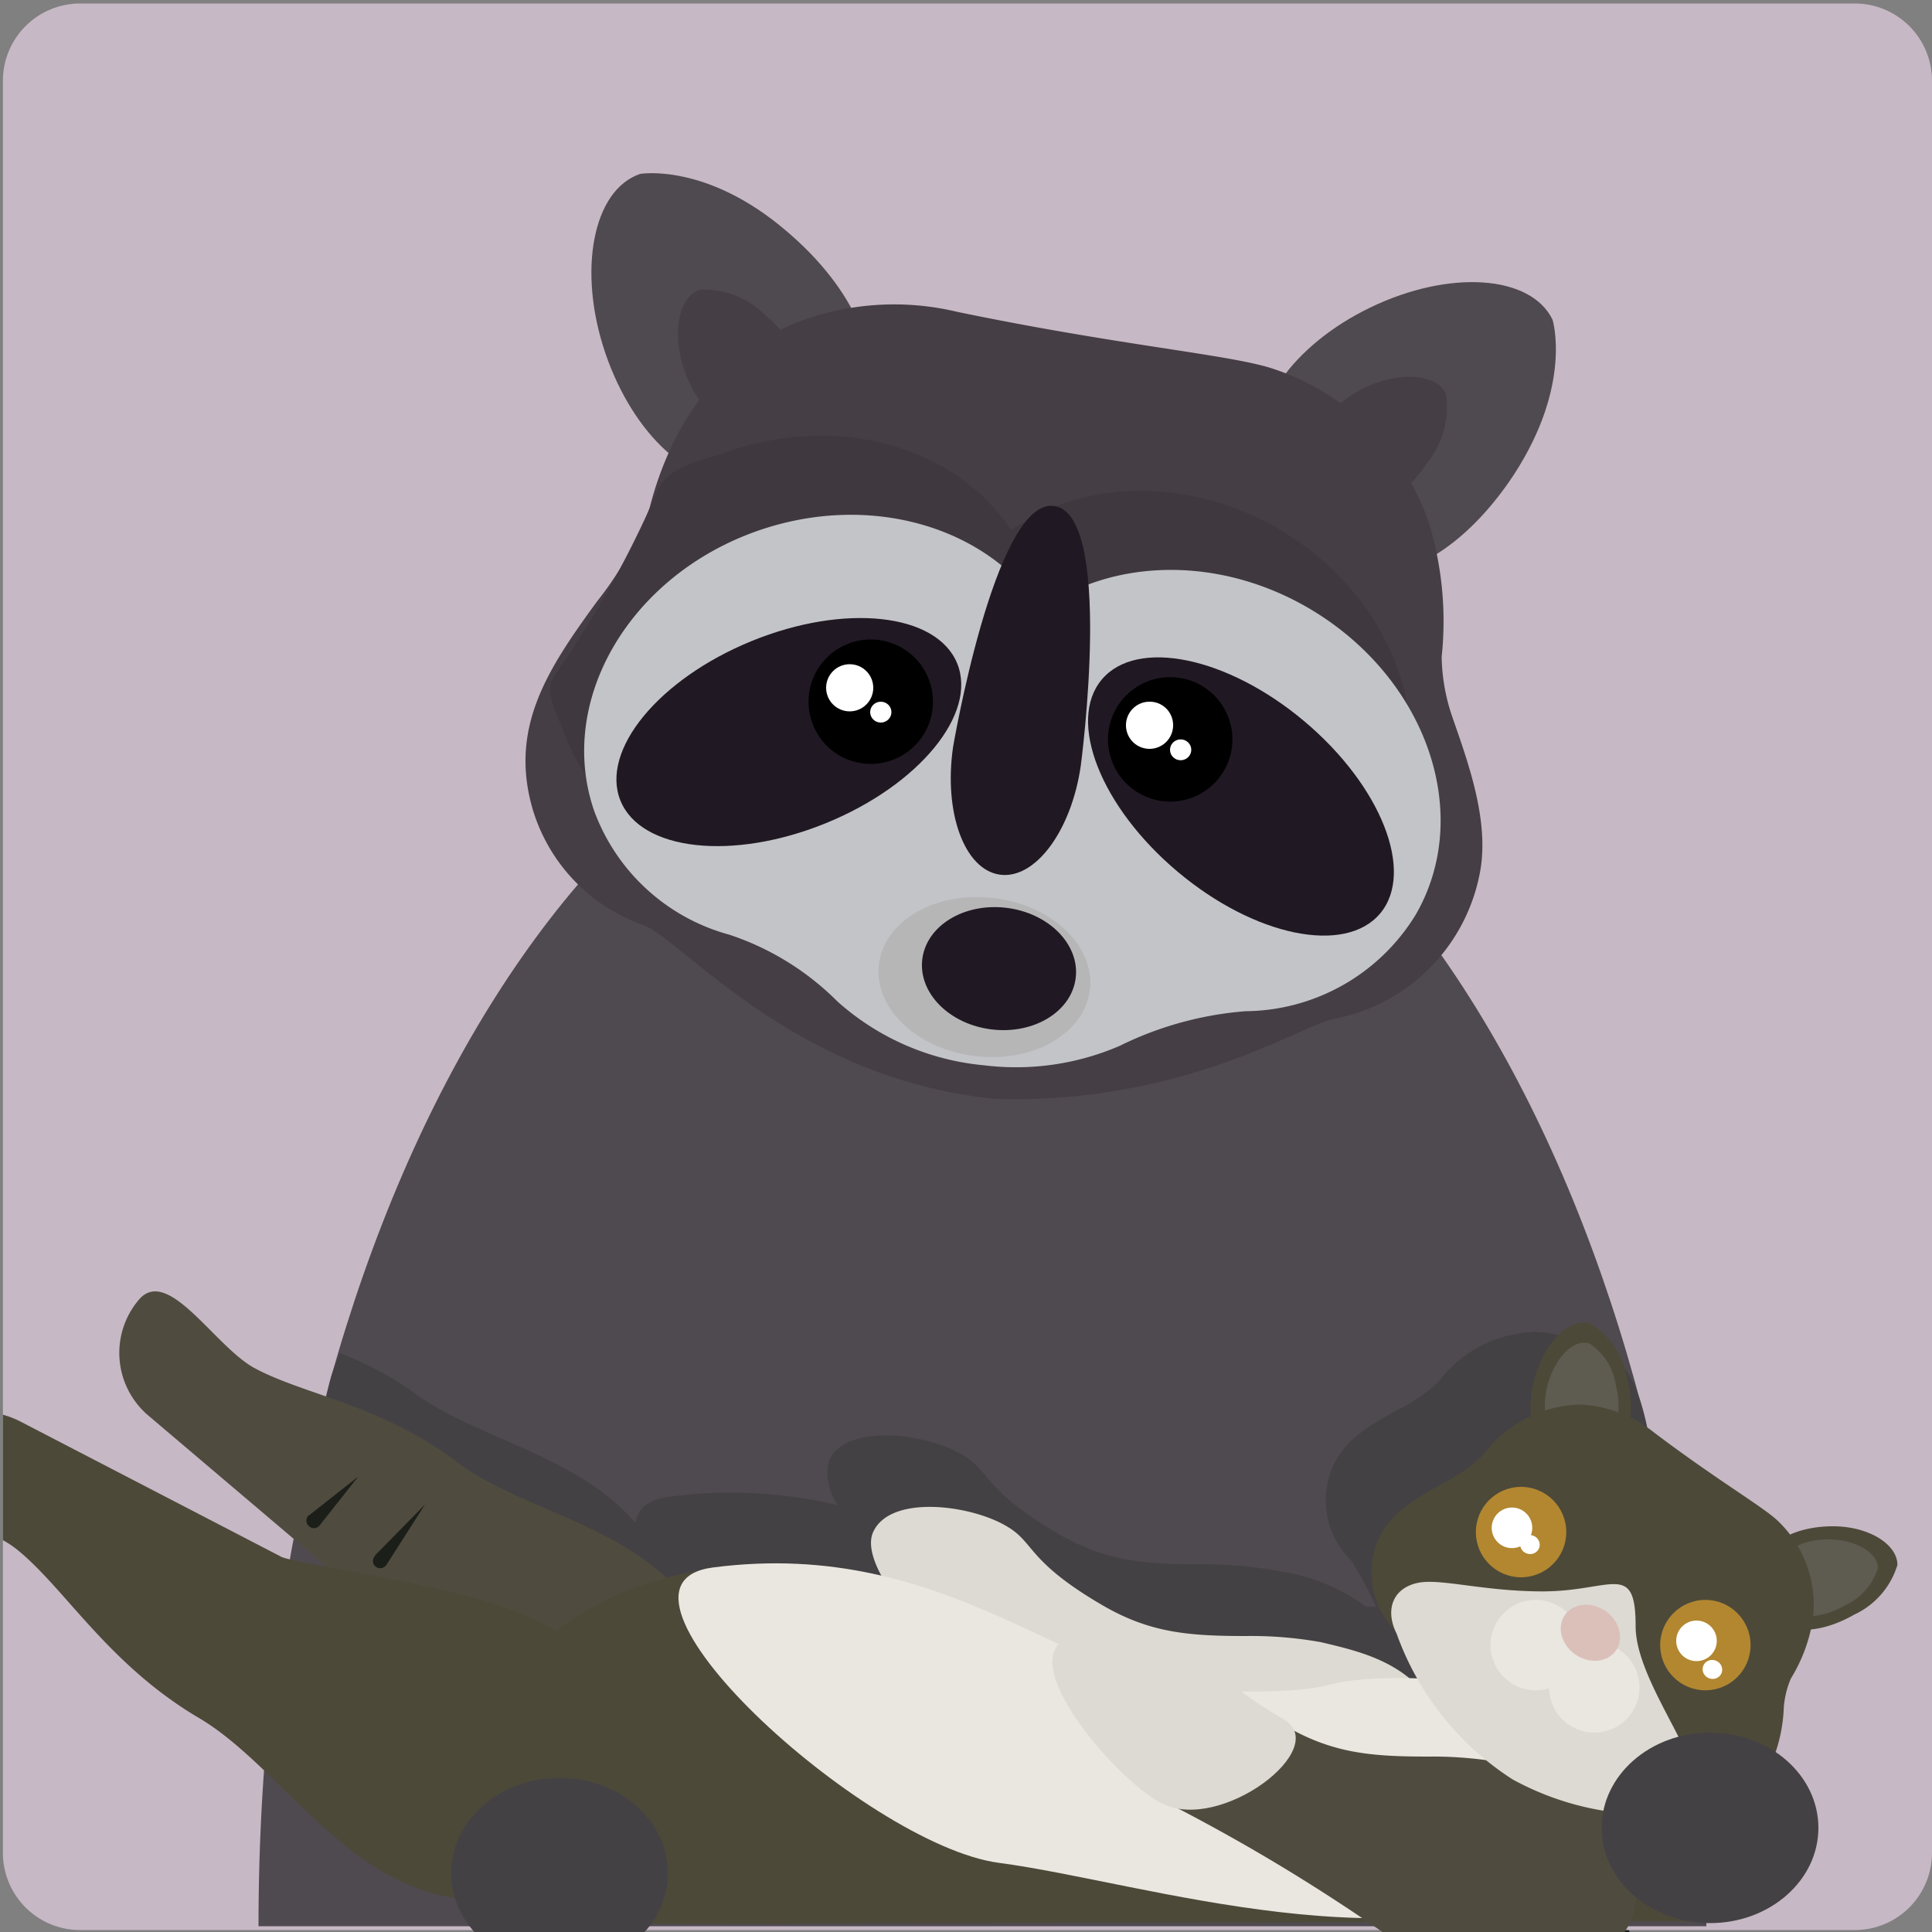
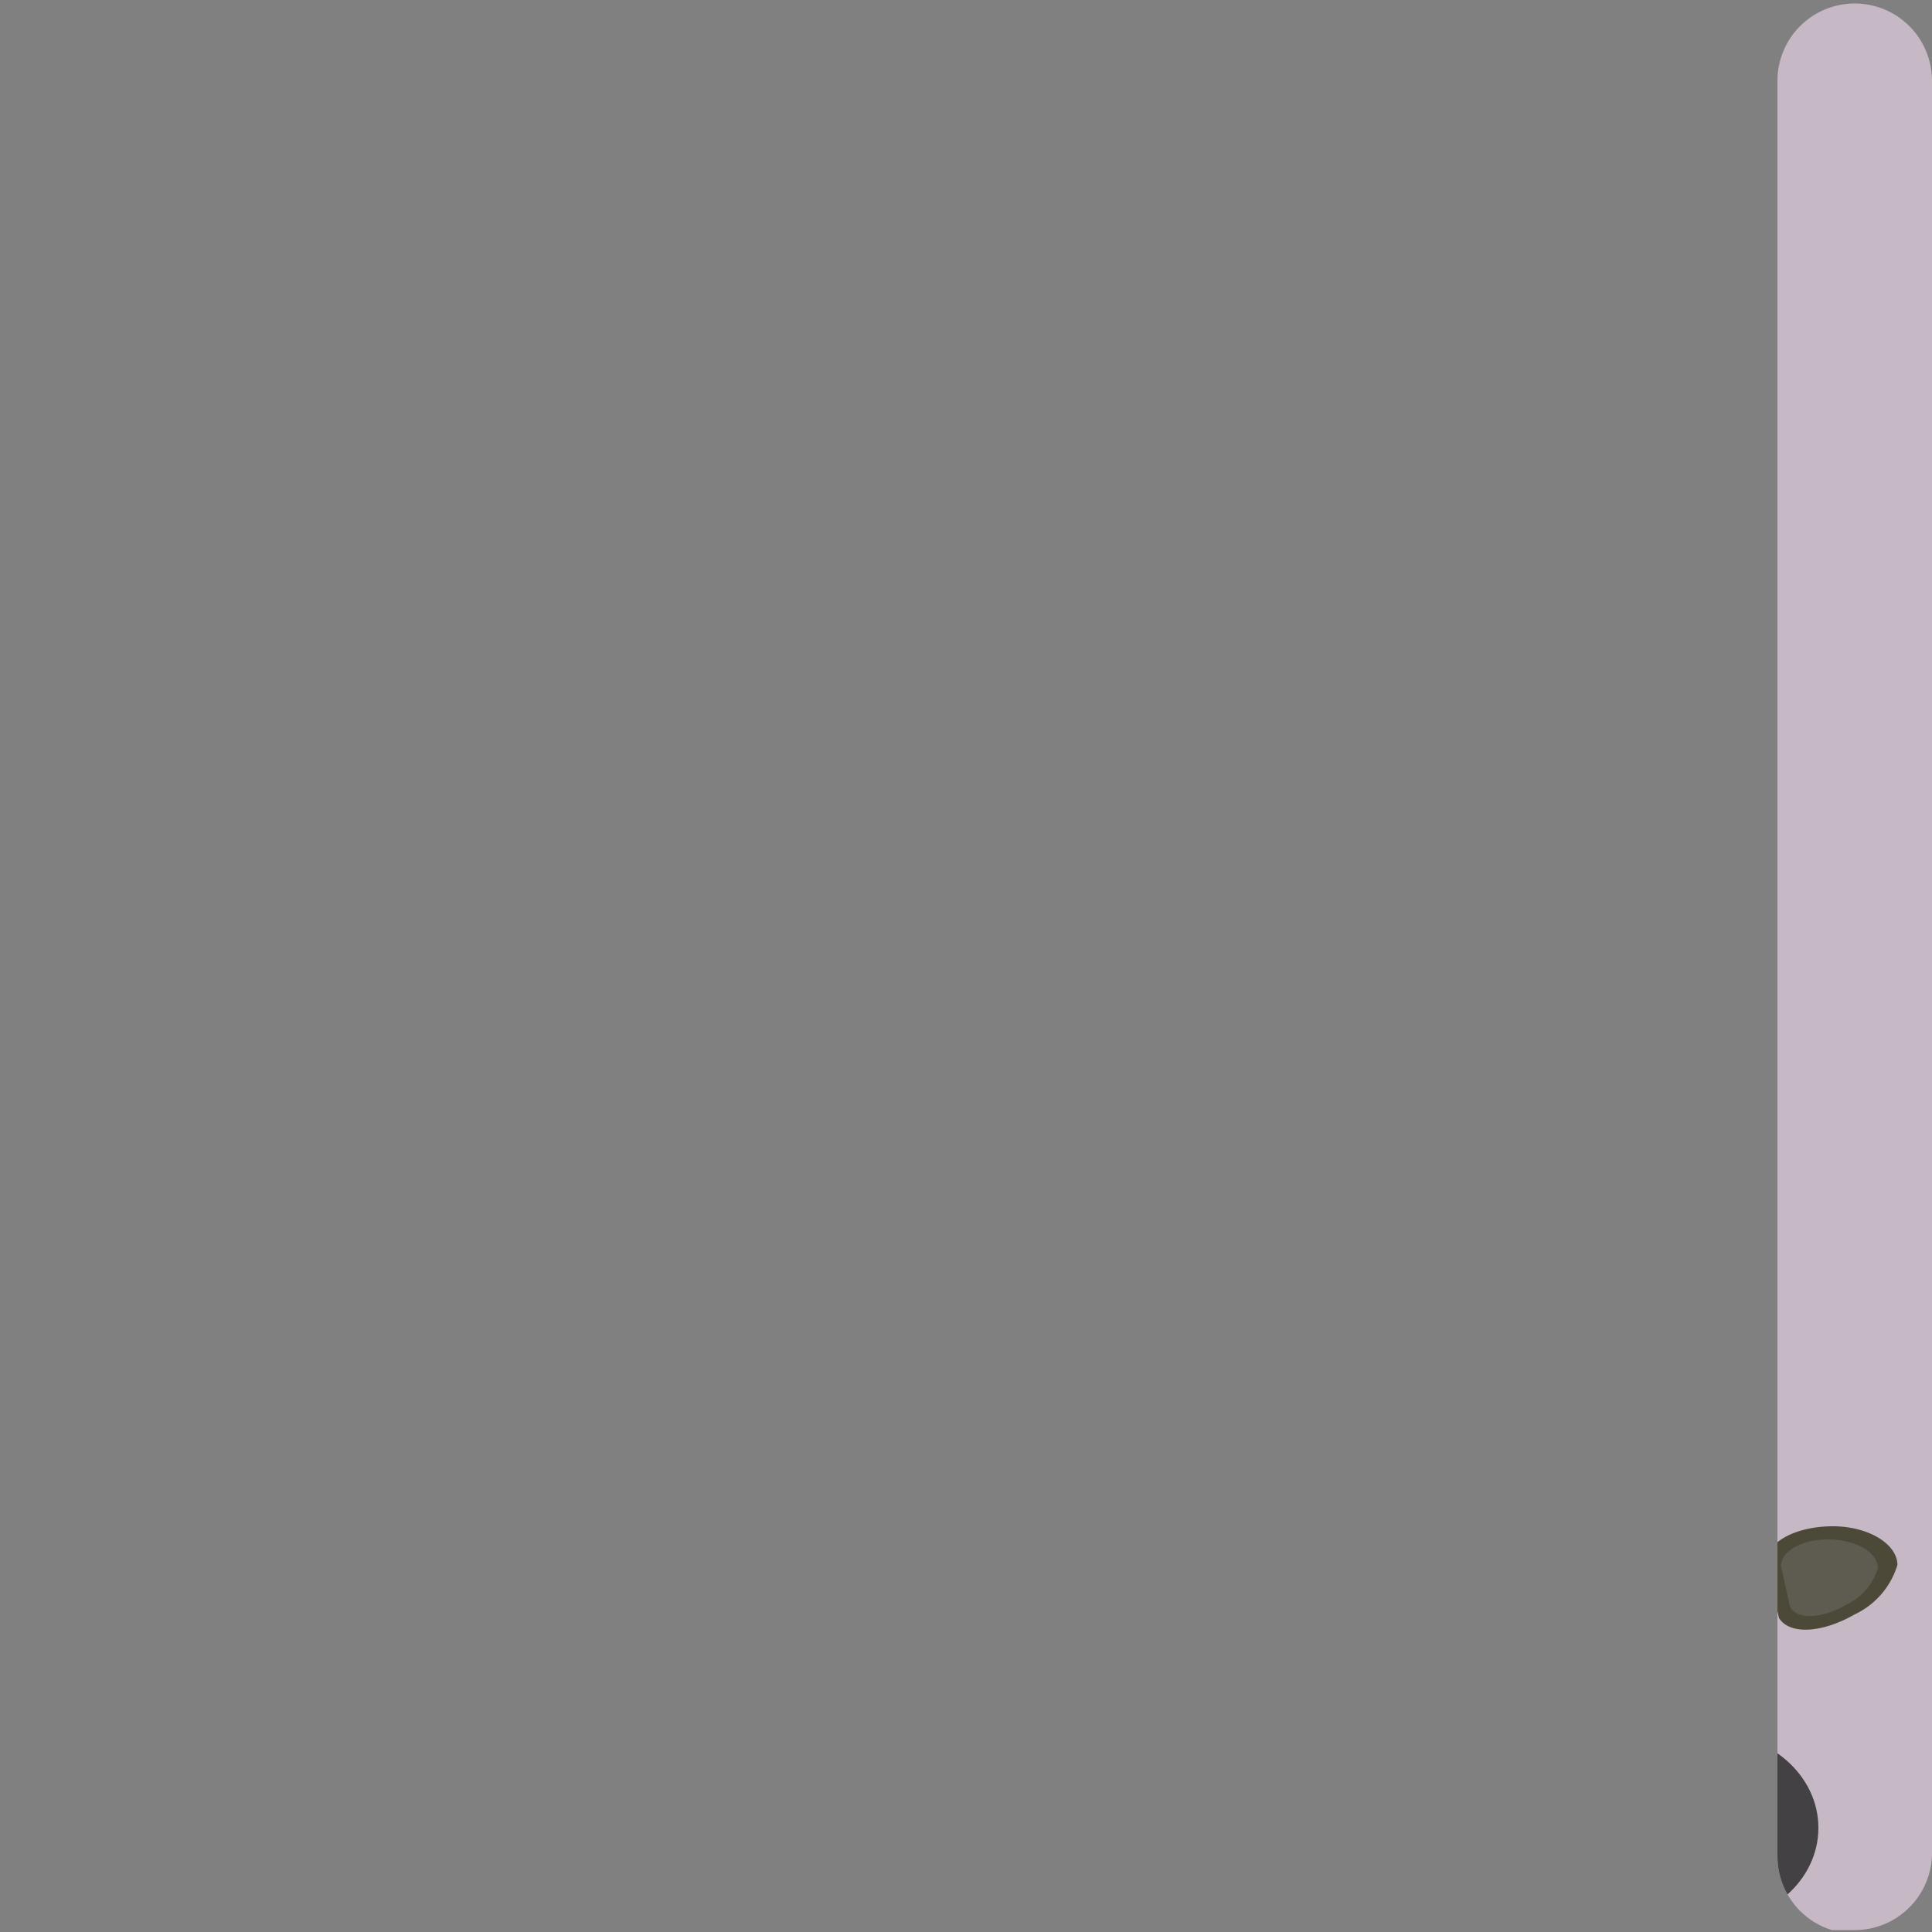
<svg xmlns="http://www.w3.org/2000/svg" viewBox="0 0 100 100">
  <rect x="0" y="0" width="100" height="100" fill="#808080" stroke="none" />
  <defs>
    <style>.cls-1{fill:none;}.cls-2{clip-path:url(#clip-path);}.cls-3{fill:#1c1e19;}.cls-4{fill:#c7b8c5;}.cls-5{fill:#4f4a4f;}.cls-6{fill:#453e45;}.cls-7{fill:#4c4939;}.cls-8{fill:#5e5b50;}.cls-9{fill:#444144;}.cls-10{fill:#3f393f;}.cls-11{fill:#c3c4c8;}.cls-12{fill:#201823;}.cls-13{fill:#b6b6b7;}.cls-14{fill:#fff;}.cls-15{fill:#4f4c3f;}.cls-16{fill:#dddad3;}.cls-17{fill:#eae7e1;}.cls-18{fill:#b28730;}.cls-19{fill:#dbc0ba;}</style>
    <clipPath id="clip-path">
-       <path class="cls-1" d="M96,100.08H4.15a4,4,0,0,1-4-4V4.18a4,4,0,0,1,4-4H96a4,4,0,0,1,4,4v91.9A4,4,0,0,1,96,100.08Z" />
+       <path class="cls-1" d="M96,100.08a4,4,0,0,1-4-4V4.18a4,4,0,0,1,4-4H96a4,4,0,0,1,4,4v91.9A4,4,0,0,1,96,100.08Z" />
    </clipPath>
  </defs>
  <title>Artboard 16</title>
  <g id="raccoon">
    <g class="cls-2">
      <path class="cls-3" d="M9.15,87l2.38-2.72L9.76,87.47a.38.38,0,0,1-.66-.36A.18.18,0,0,1,9.15,87Z" />
      <path class="cls-3" d="M12,89.77l3.49-4.29-2.87,4.73a.38.38,0,0,1-.65-.4Z" />
      <path class="cls-3" d="M15.05,92.26l4.61-5.79-4,6.23a.38.38,0,0,1-.52.11.38.38,0,0,1-.12-.52Z" />
      <path class="cls-3" d="M18,95.18,21,90.32l-2.28,5.21a.39.39,0,0,1-.5.19.37.37,0,0,1-.19-.49Z" />
      <path class="cls-3" d="M21.54,97.11l2.28-4.3-1.59,4.6a.38.38,0,0,1-.48.23.37.37,0,0,1-.23-.48A.08.08,0,0,1,21.54,97.11Z" />
      <path class="cls-3" d="M5.61,84.48l4.48-3.25-4,3.83a.37.37,0,1,1-.52-.54Z" />
      <path class="cls-3" d="M3.37,80.87,6.17,79,3.85,81.45a.37.37,0,0,1-.53,0,.38.38,0,0,1,0-.53Z" />
      <path class="cls-3" d="M87.84,77.28,85,79.44l2.38-2.71a.38.38,0,0,1,.53,0,.37.37,0,0,1,0,.53Z" />
      <path class="cls-3" d="M90.34,78.68l-2.73,1,2.51-1.49a.25.25,0,0,1,.34.09.24.24,0,0,1-.08.34Z" />
      <path class="cls-3" d="M85.46,74.74l-.84,2.8.35-2.9a.26.26,0,0,1,.28-.22.25.25,0,0,1,.22.28S85.46,74.73,85.46,74.74Z" />
      <path class="cls-3" d="M65.67,95.21l1.49-1.08L66,95.57a.26.26,0,0,1-.36,0,.24.24,0,0,1,0-.35A.12.12,0,0,1,65.67,95.21Z" />
      <path class="cls-3" d="M68,97l1.84-1.65-1.35,2.07a.32.32,0,0,1-.45.1.33.33,0,0,1-.1-.45Z" />
      <path class="cls-3" d="M71,99l2.21-2.31-1.61,2.76a.37.37,0,0,1-.51.14A.39.39,0,0,1,70.9,99Z" />
      <path class="cls-3" d="M74.37,100.62l2.2-4.69-1.5,5a.38.38,0,0,1-.72-.22A.17.17,0,0,1,74.37,100.62Z" />
      <path class="cls-3" d="M79.22,101.59l-.7-7.76L80,101.49a.36.36,0,0,1-.3.43.38.38,0,0,1-.44-.29Z" />
      <path class="cls-3" d="M83.63,100.22l-1.5-4.49,2.19,4.2a.38.38,0,0,1-.15.51.39.39,0,0,1-.51-.16Z" />
      <path class="cls-4" d="M96,99.9H4.15a4,4,0,0,1-4-4V4a4,4,0,0,1,4-4H96a4,4,0,0,1,4,4V95.9A4,4,0,0,1,96,99.9Z" />
      <path class="cls-5" d="M13.38,99.7c0-35.92,16.78-65,37.47-65s37.47,29.12,37.47,65" />
      <path id="ear" class="cls-5" d="M80.36,16.55c-1.12-2.32-5.33-2.61-9.42-.64s-6.48,5.45-5.36,7.77l4.58,5.53c2.21,1.32,5.73-.87,8.21-4.66C81.4,19.89,80.36,16.55,80.36,16.55Z" />
      <path id="ear-2" data-name="ear" class="cls-6" d="M74.83,20.36c-.5-1-2.38-1.16-4.19-.29s-2.89,2.42-2.39,3.46l2,2.46c1,.58,2.55-.39,3.65-2.08A4.51,4.51,0,0,0,74.83,20.36Z" />
      <path id="ear-3" data-name="ear" class="cls-7" d="M98.21,81c0-1.06-1.47-2-3.34-2s-3.41.78-3.44,1.85l.65,2.9c.57.9,2.28.75,3.9-.18A4.16,4.16,0,0,0,98.21,81Z" />
      <path id="ear-4" data-name="ear" class="cls-8" d="M97.2,81.17c0-.79-1.09-1.46-2.48-1.49s-2.52.58-2.54,1.37l.48,2.15c.42.67,1.68.56,2.89-.13A3.11,3.11,0,0,0,97.2,81.17Z" />
      <path class="cls-9" d="M83.69,70.42a7.94,7.94,0,0,0-4.23-1.48,6.47,6.47,0,0,0-5,2.57A8.26,8.26,0,0,1,72.28,73C70.48,74,69,74.91,68.67,77a4.33,4.33,0,0,0,1.24,3.74,19.1,19.1,0,0,1,1.31,2.42l-.51,0a10.17,10.17,0,0,0-4.62-1.86,20.45,20.45,0,0,0-3.9-.33c-3,0-5-.17-7.48-1.62-3.77-2.22-3.48-3.2-4.81-4-1.85-1.16-6.12-1.73-7,.26a2.85,2.85,0,0,0,.47,2.3,23.83,23.83,0,0,0-8.73-.44c-1.14.14-1.64.65-1.75,1.36-2.95-3.52-8.4-4.41-11.52-6.79a17.09,17.09,0,0,0-3.77-2,8.64,8.64,0,0,0-.78,2.93c.11,4.3,3.37,9.38,5.29,11.5,2.1,2.33,4.5,4.28,7.39,3.09,2.18-.89,4.36-3.31,4.61-5.6,3,4.3,10.81,10.16,15.32,10.76,7.62,1,21,5.66,30.72.39a6.77,6.77,0,0,0,1.29-3.21c1.43.14,2.45.07,2.83.17C86,90.49,86.93,72.86,83.69,70.42Z" />
      <path id="ear-5" data-name="ear" class="cls-7" d="M82.32,68.5c-1-.32-2.29.88-2.84,2.67s-.17,3.5.85,3.81l3,.17c1-.3,1.35-2,.89-3.8A4.15,4.15,0,0,0,82.32,68.5Z" />
      <path id="ear-6" data-name="ear" class="cls-8" d="M82.25,69.53c-.75-.23-1.69.65-2.1,2s-.13,2.59.63,2.82l2.19.12c.76-.22,1-1.46.66-2.81A3.09,3.09,0,0,0,82.25,69.53Z" />
      <path id="ear-7" data-name="ear" class="cls-5" d="M33.14,9c-2.45.82-3.26,5-1.81,9.27s4.59,7.12,7,6.3l6-3.86c1.59-2-.14-5.8-3.6-8.73C36.58,8.41,33.14,9,33.14,9Z" />
      <path id="ear-8" data-name="ear" class="cls-6" d="M36.22,15c-1.09.37-1.45,2.21-.81,4.12s2,3.17,3.13,2.8l2.69-1.71c.71-.91-.06-2.58-1.6-3.88A4.5,4.5,0,0,0,36.22,15Z" />
      <path class="cls-6" d="M74.62,34A17.45,17.45,0,0,0,74,27.2a12.71,12.71,0,0,0-8.19-8.14c-2.26-.72-7.88-1.18-16.27-2.92a14,14,0,0,0-8.61.68c-3.67,1.65-6.19,5.1-7.3,9.45a17.38,17.38,0,0,1-2.72,4.85c-2.55,3.49-4.57,6.53-3.34,10.76a9.13,9.13,0,0,0,5.72,6c2,.71,7.83,8,18.27,9,9.75.27,15.83-3.85,17.51-4.15A9.49,9.49,0,0,0,76.63,45c.43-2.63-.66-5.58-1.43-7.81A10,10,0,0,1,74.62,34Z" />
      <path class="cls-10" d="M66.13,27.35c-4.7-2.71-10.14-2.51-13.79.1-2.78-4.25-8.81-6.09-14.61-4.09-1.46.5-3.08.73-3.68,2A54.51,54.51,0,0,1,28.68,35c-.56.81.18,2,.51,2.91a10.38,10.38,0,0,0,7,6.43,14.19,14.19,0,0,1,5.6,3.45A13.18,13.18,0,0,0,49.38,51a13.53,13.53,0,0,0,7-1,17.69,17.69,0,0,1,6.53-1.8,10.44,10.44,0,0,0,8.81-5C74.75,38,72.24,30.88,66.13,27.35Z" />
      <path class="cls-11" d="M67.69,31.45c-4.7-2.72-10.14-2.51-13.79.09-2.78-4.25-8.81-6.08-14.61-4.09-6.68,2.3-10.5,8.8-8.54,14.51a10.34,10.34,0,0,0,7,6.42,14.21,14.21,0,0,1,5.6,3.46,13.18,13.18,0,0,0,7.59,3.3,13.53,13.53,0,0,0,7-1,17.88,17.88,0,0,1,6.53-1.8,10.43,10.43,0,0,0,8.81-5C76.31,42.09,73.8,35,67.69,31.45Z" />
      <ellipse class="cls-12" cx="64.23" cy="41.22" rx="5.09" ry="9.41" transform="translate(-8.65 63.87) rotate(-49.95)" />
      <ellipse class="cls-12" cx="40.83" cy="37.9" rx="9.41" ry="5.09" transform="translate(-11.29 18.22) rotate(-22.19)" />
      <path class="cls-12" d="M55.94,39.64c-.49,3.38-2.37,5.9-4.2,5.63s-2.9-3.22-2.41-6.6c0,0,2.13-12.56,5.1-12.49C57.73,26.25,55.94,39.64,55.94,39.64Z" />
      <ellipse class="cls-13" cx="50.94" cy="50.57" rx="4.12" ry="5.5" transform="translate(-5.41 95.02) rotate(-83.05)" />
      <ellipse class="cls-12" cx="51.7" cy="50.13" rx="3.17" ry="4" transform="translate(-4.31 95.39) rotate(-83.05)" />
      <path d="M63.79,38.27a3.22,3.22,0,1,1-3.21-3.22A3.22,3.22,0,0,1,63.79,38.27Z" />
      <path d="M48.29,36.32a3.22,3.22,0,1,1-3.22-3.22A3.22,3.22,0,0,1,48.29,36.32Z" />
      <path class="cls-14" d="M60.72,37.54a1.22,1.22,0,1,1-1.22-1.22A1.21,1.21,0,0,1,60.72,37.54Z" />
      <ellipse class="cls-14" cx="61.11" cy="38.81" rx="0.55" ry="0.54" />
      <circle class="cls-14" cx="43.98" cy="35.6" r="1.22" />
-       <ellipse class="cls-14" cx="45.59" cy="36.86" rx="0.55" ry="0.54" />
      <path class="cls-15" d="M24.38,88.17c-2.36-2.61-5.79-5.66-6.21-6L7.68,73.27a4.25,4.25,0,0,1-.49-6c1.51-1.77,3.94,2.45,6,3.55,2.54,1.37,6.55,1.9,10.46,4.85,3.4,2.61,9.63,3.38,12.3,7.81,1.62,2.68-1.27,6.56-4.17,7.75S26.48,90.49,24.38,88.17Z" />
      <path class="cls-16" d="M74.94,90c-1.1-3.78-4.22-4.44-6.56-5a20.47,20.47,0,0,0-3.9-.32c-3,0-5-.17-7.48-1.63-3.77-2.21-3.48-3.2-4.81-4-1.85-1.16-6.12-1.73-7,.26s3.88,6.86,5.85,7.8a98.08,98.08,0,0,1,11.57,7c.83.57,3.93,2.59,4.85,2.37C70.91,95.68,76.59,95.55,74.94,90Z" />
      <path class="cls-3" d="M19.42,80.5,22,77.87,20,81a.39.39,0,0,1-.53.11.37.37,0,0,1-.1-.52Z" />
      <path class="cls-3" d="M16,78.43l2.54-2-2,2.53A.37.37,0,0,1,16,79a.38.38,0,0,1-.06-.53Z" />
      <path class="cls-7" d="M25.33,99.6A12.8,12.8,0,0,1,24,93.94c0-7,5.75-11.8,12.71-12.71C49,79.64,55.43,87.51,62.53,87.64c7.34.13,4.76-.57,9.13-.69,7-.19,17.42,1.3,17.42,12.49" />
      <path class="cls-7" d="M24.86,82.79c-3.74-1.07-9.75-1.92-10.3-2.21l-13.5-7a4.7,4.7,0,0,0-6.31,2c-1.18,2.29,4.16,3,6.15,4.64,2.47,2,4.7,5.92,9.36,8.68,4.1,2.39,7.51,8.44,13.17,9.32,3.42.53,7.8-4.16,7.8-7.62S31.23,84.61,24.86,82.79Z" />
      <path class="cls-17" d="M51.7,96.42C44.75,95.49,30,82,36.92,81.13c12.25-1.59,18.7,6.28,25.8,6.41,7.35.13,4.76-.56,9.14-.68,7-.2,15.14,3.31,10.56,10C72.67,102.07,59.32,97.43,51.7,96.42Z" />
-       <path class="cls-7" d="M92.69,86.89a8.35,8.35,0,0,0,1.13-3A6,6,0,0,0,92,78.7c-.82-.76-3.14-2.1-6.38-4.55a6.66,6.66,0,0,0-3.82-1.45,6.44,6.44,0,0,0-5,2.57,8.5,8.5,0,0,1-2.15,1.53c-1.8,1-3.28,1.87-3.61,3.93a4.32,4.32,0,0,0,1.24,3.73c.73.72,1.73,5,6,7.54,4.12,2.09,7.56,1.56,8.34,1.77A4.48,4.48,0,0,0,91.33,92a8.15,8.15,0,0,0,1-3.64A4.79,4.79,0,0,1,92.69,86.89Z" />
      <path class="cls-15" d="M84.4,96.19c-1.1-3.77-4.22-4.44-6.56-4.94a20.45,20.45,0,0,0-3.9-.33c-3,0-5-.17-7.48-1.63-3.77-2.21-3.48-3.19-4.81-4-1.85-1.16-6.12-1.73-7,.26s3.88,6.86,5.85,7.81a96.54,96.54,0,0,1,11.57,7c.83.58,3.93,2.59,4.85,2.38C80.37,101.92,86,101.79,84.4,96.19Z" />
      <ellipse class="cls-9" cx="28.96" cy="96.95" rx="5.61" ry="4.93" />
      <circle class="cls-18" cx="88.27" cy="85.15" r="2.34" />
      <circle class="cls-14" cx="87.81" cy="84.93" r="1.05" />
      <ellipse class="cls-14" cx="88.64" cy="86.42" rx="0.49" ry="0.51" transform="translate(-23.53 138.8) rotate(-69.31)" />
      <circle class="cls-18" cx="78.73" cy="79.3" r="2.34" />
      <circle class="cls-14" cx="78.26" cy="79.08" r="1.05" />
      <ellipse class="cls-14" cx="79.09" cy="80.57" rx="0.49" ry="0.51" transform="matrix(0.35, -0.94, 0.94, 0.35, -24.23, 126.09)" />
      <path class="cls-16" d="M84.66,84.17c0-3.4-1.24-1.8-4.82-1.8-3,0-5.26-.67-6.41-.45-1.34.26-1.76,1.4-1.14,2.64a14.94,14.94,0,0,0,6,7.54,14.72,14.72,0,0,0,8.34,1.76C90.22,93.22,84.66,87.76,84.66,84.17Z" />
      <circle class="cls-17" cx="79.49" cy="85.15" r="2.34" />
      <ellipse class="cls-9" cx="88.51" cy="94.61" rx="5.61" ry="4.93" />
      <circle class="cls-17" cx="82.52" cy="87.34" r="2.34" />
      <ellipse class="cls-19" cx="82.32" cy="84.51" rx="1.37" ry="1.61" transform="translate(-34.03 104.04) rotate(-55.28)" />
      <path class="cls-16" d="M66.46,89c-3.77-2.21-3.55-3-4.88-3.83-1.84-1.16-6.12-1.73-7,.26s3.63,7,5.59,7.93C63.21,94.86,68.94,90.49,66.46,89Z" />
    </g>
  </g>
</svg>